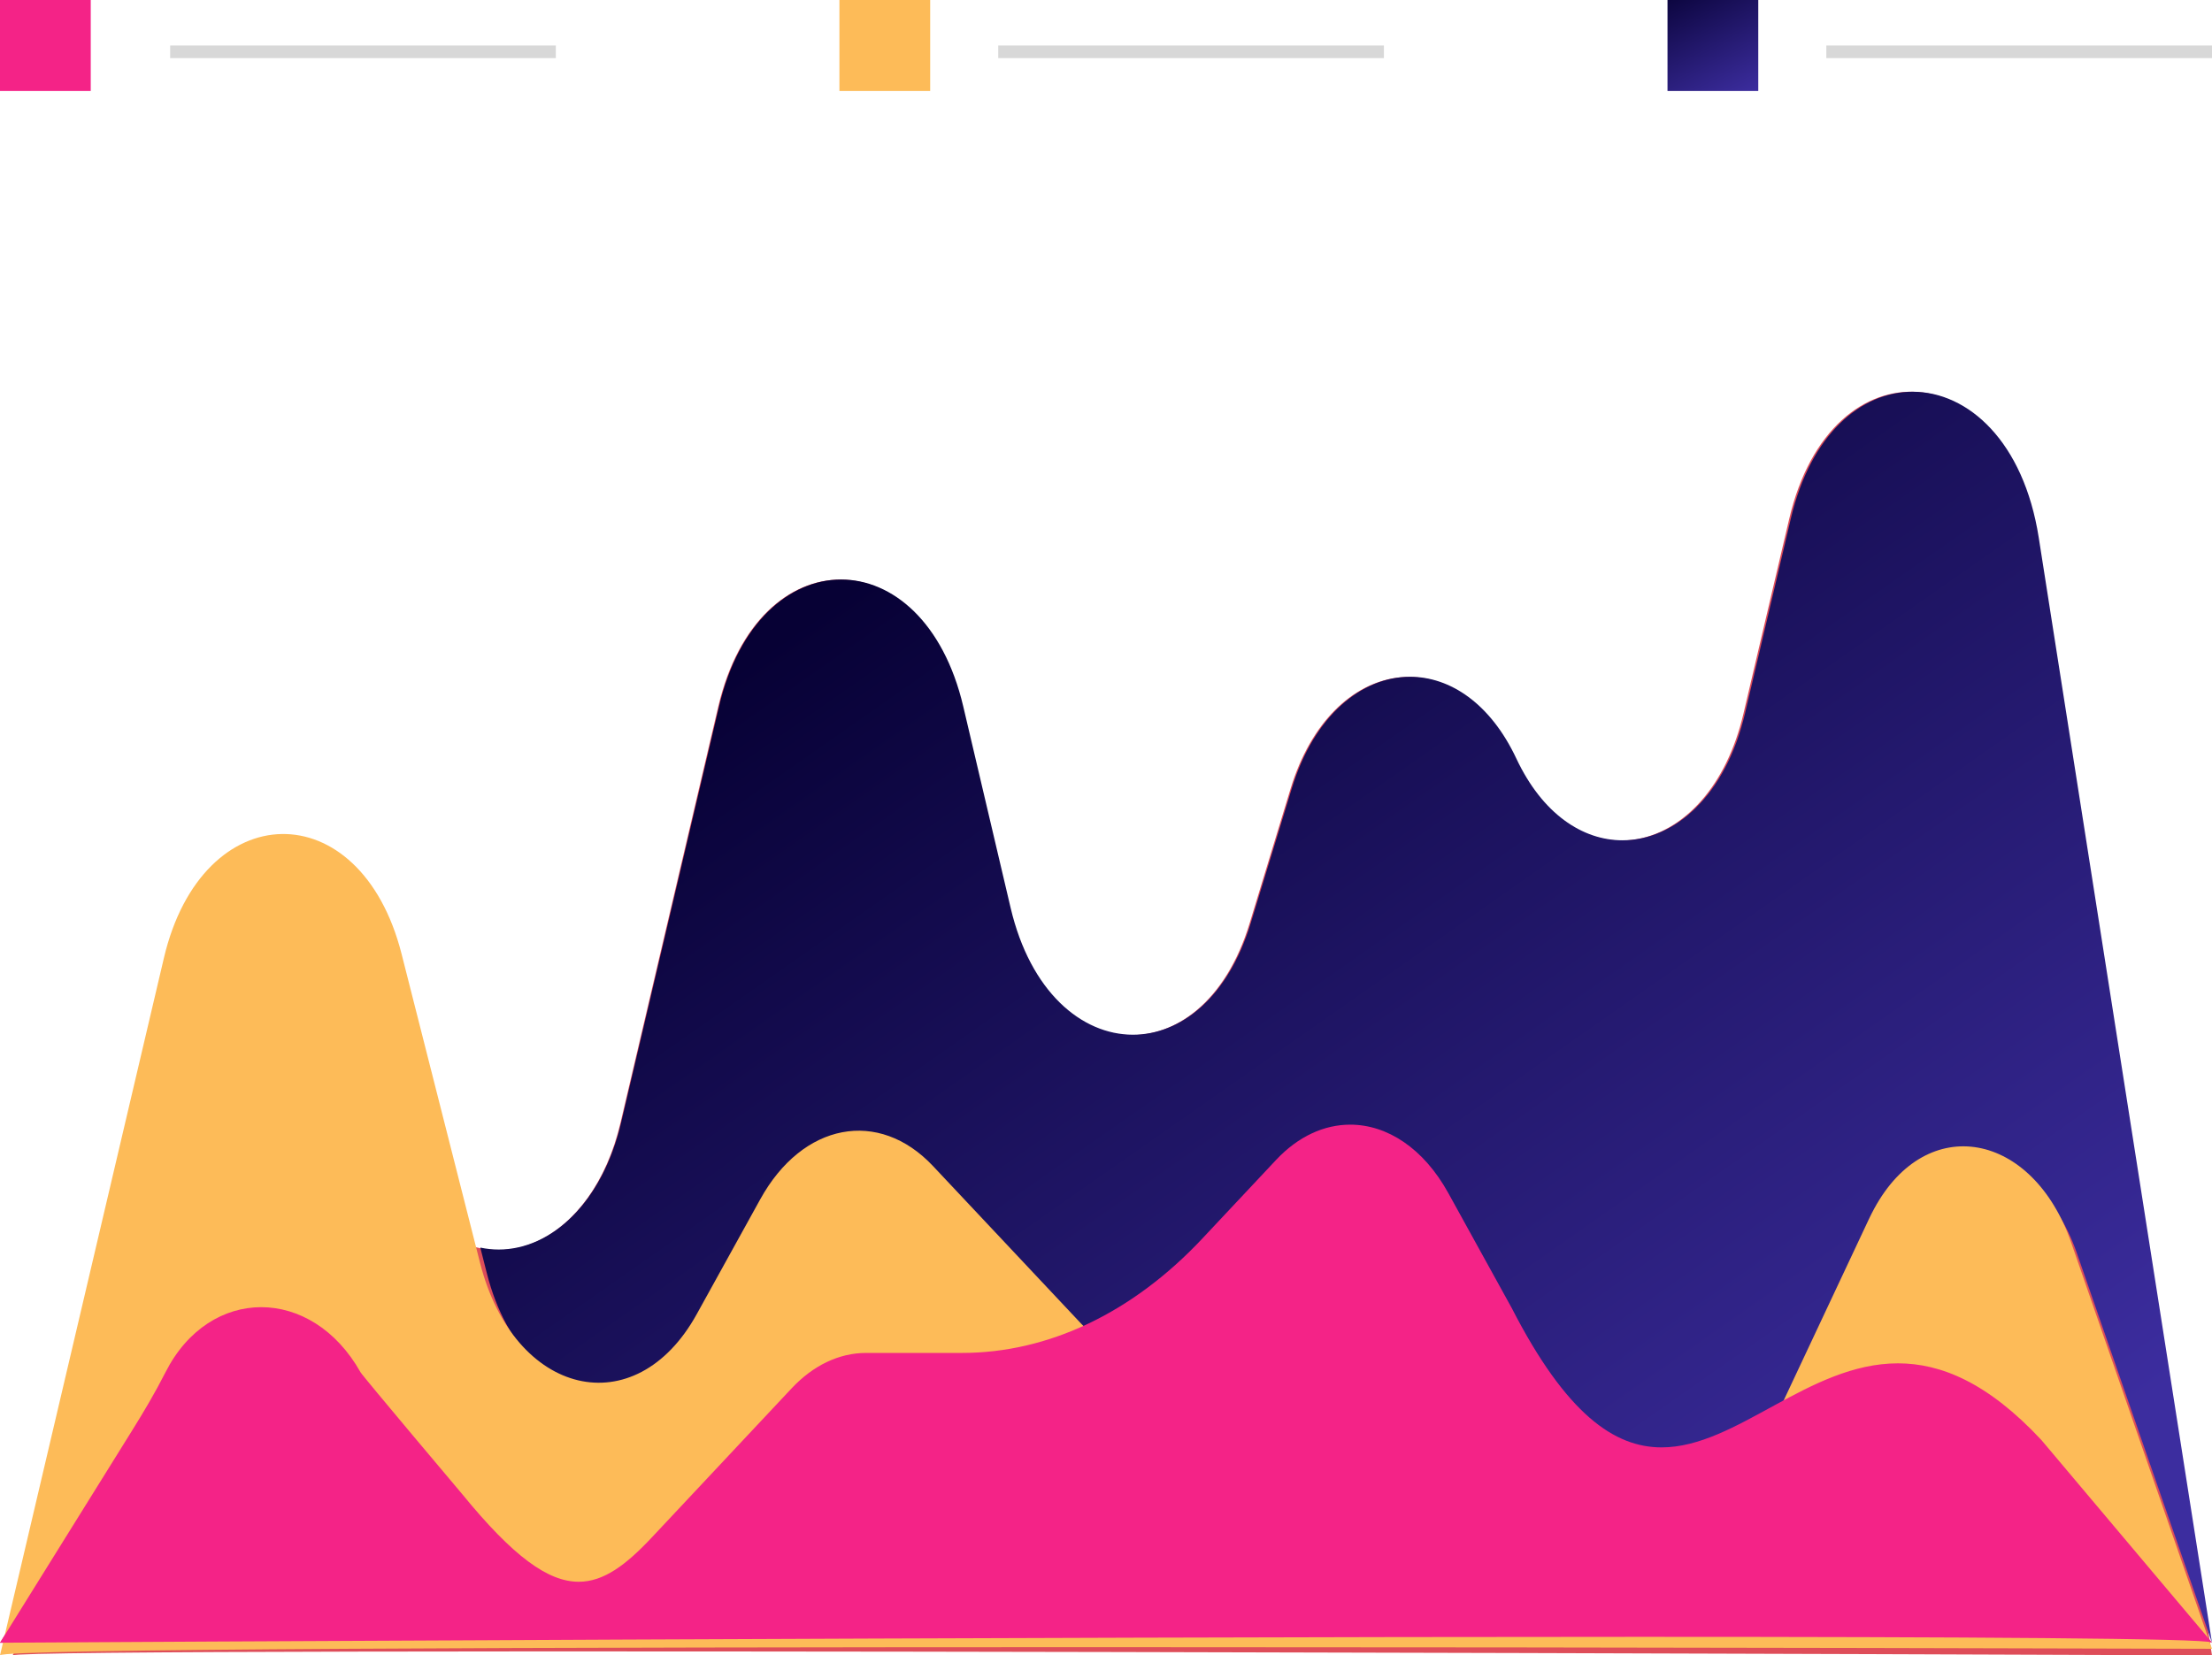
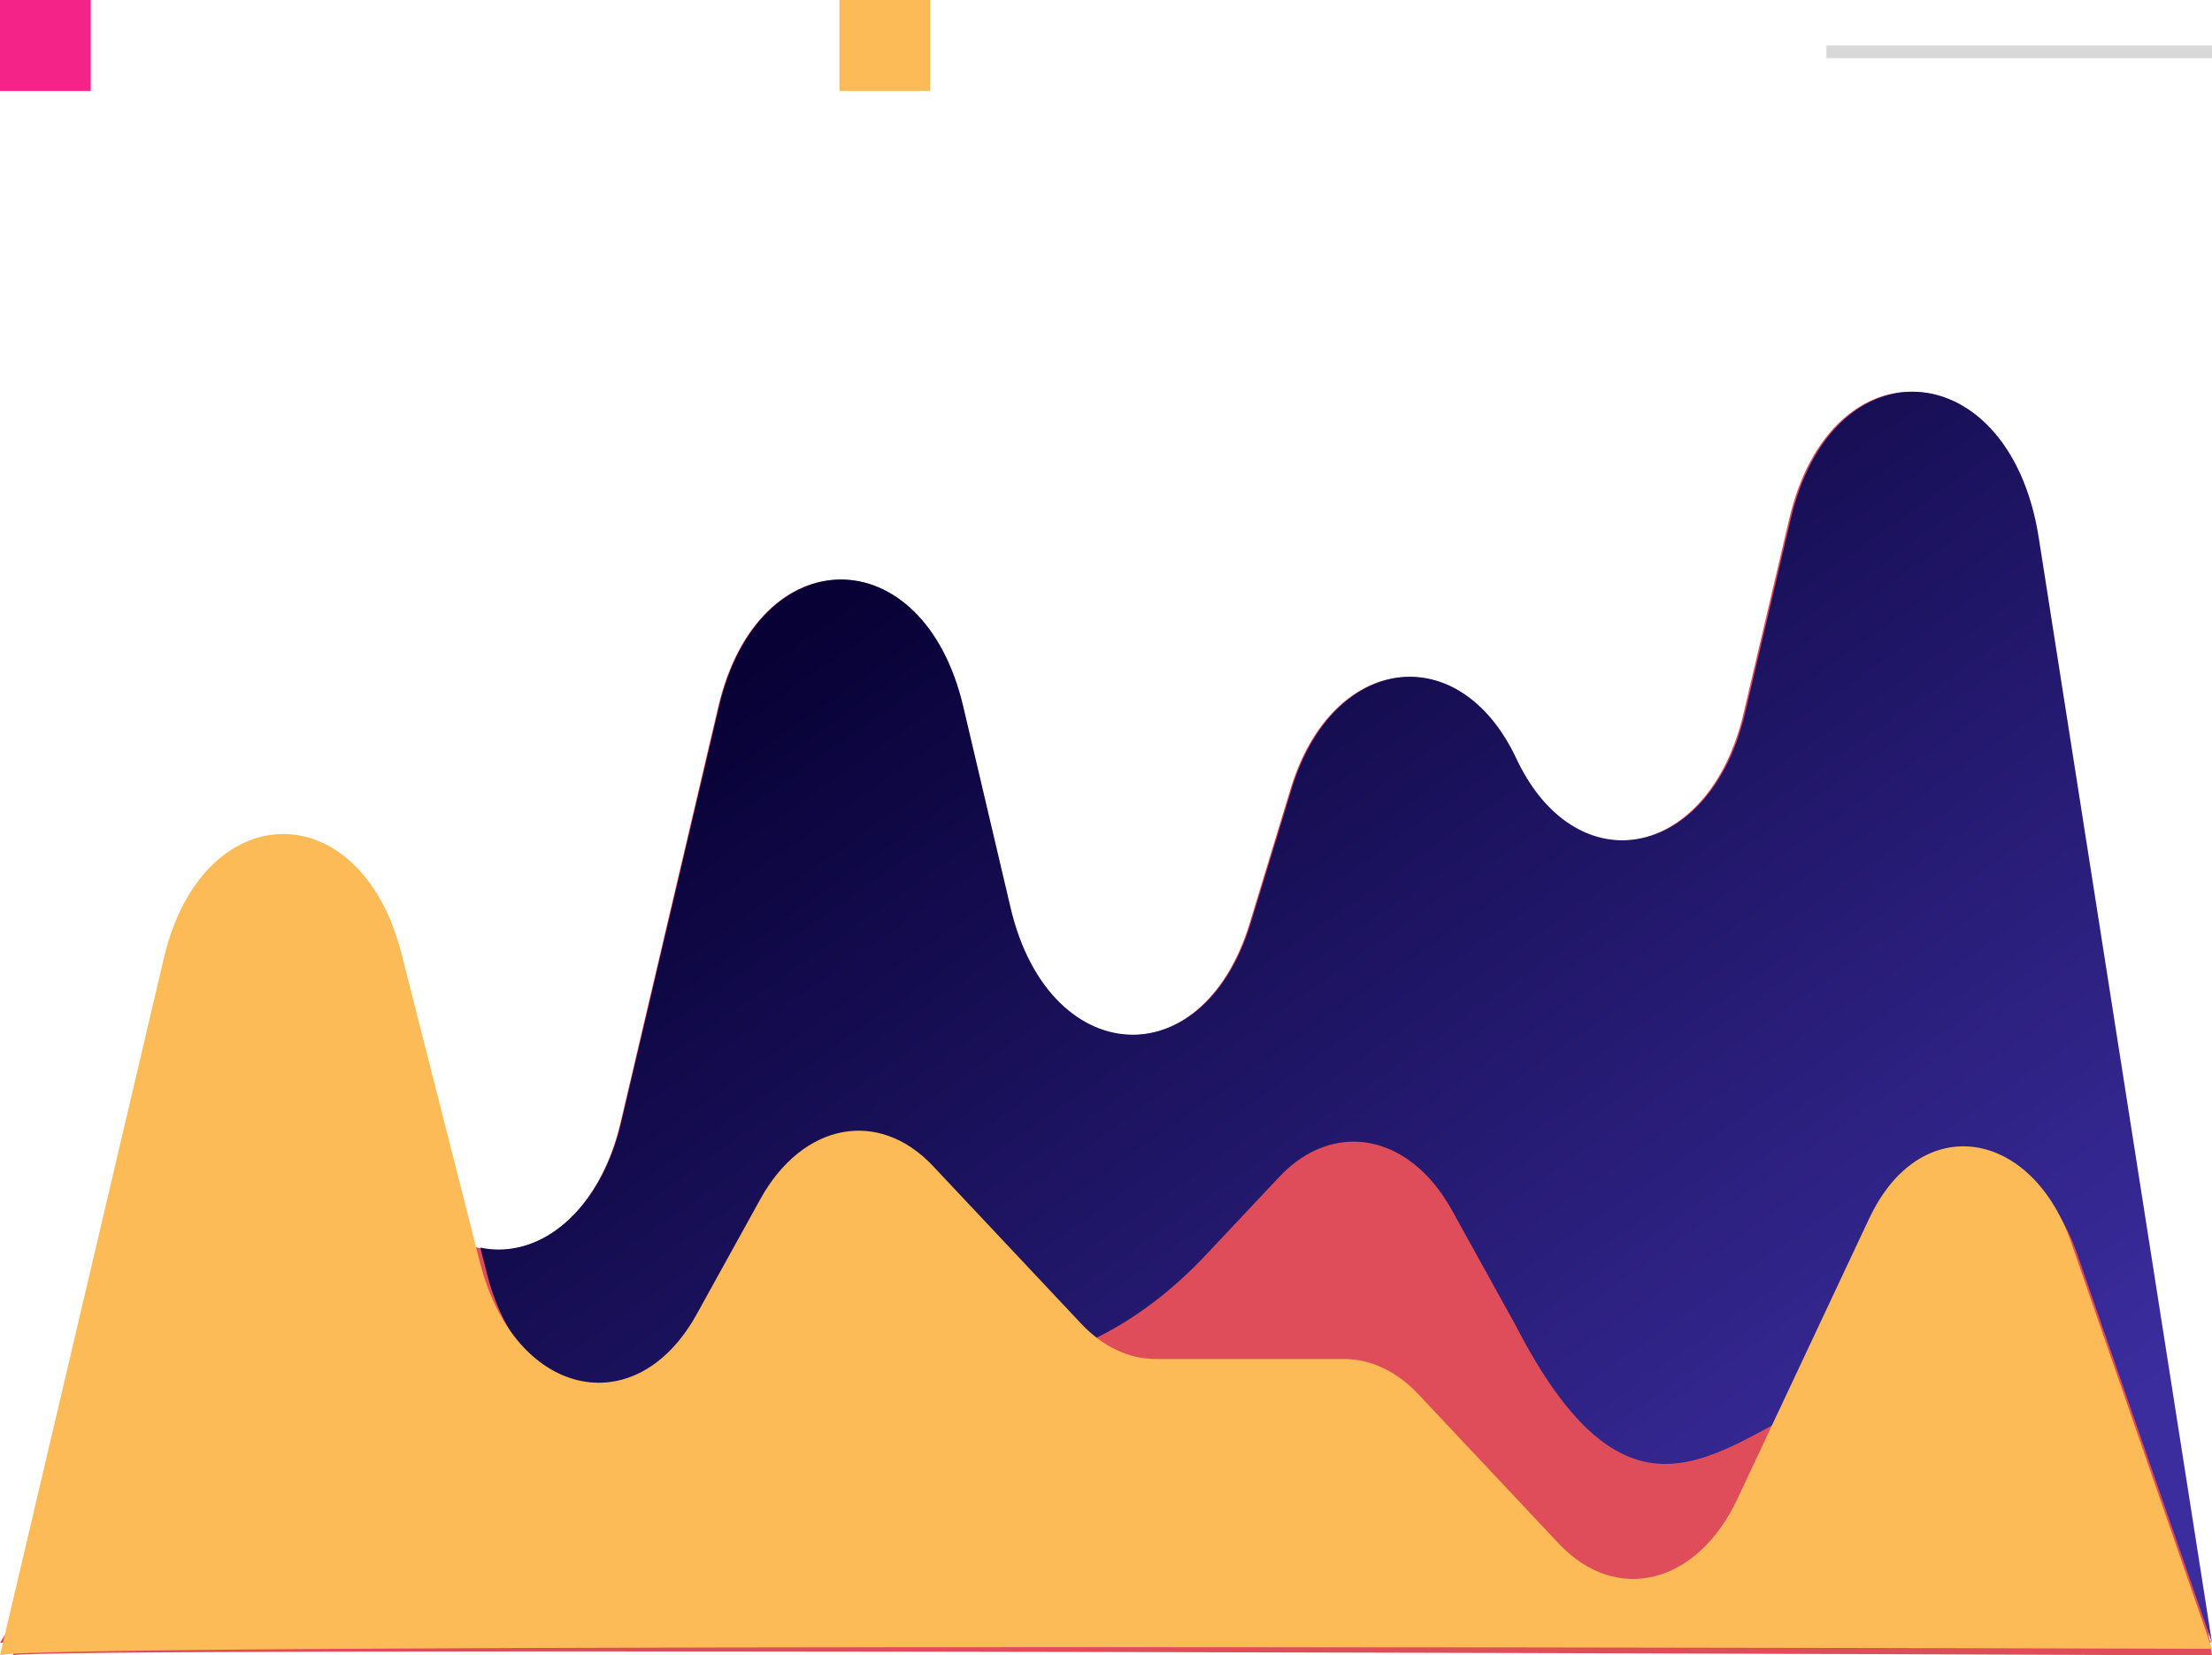
<svg xmlns="http://www.w3.org/2000/svg" width="175px" height="131px" viewBox="0 0 175 131" version="1.1">
  <title>wesoft möjliggör_ Lönsamhet</title>
  <defs>
    <linearGradient x1="31.783%" y1="6.258%" x2="100%" y2="76.11%" id="linearGradient-1">
      <stop stop-color="#070135" offset="0%" />
      <stop stop-color="#3C2D9F" offset="100%" />
    </linearGradient>
    <linearGradient x1="31.887%" y1="-33.766%" x2="99.716%" y2="100%" id="linearGradient-2">
      <stop stop-color="#070135" offset="0%" />
      <stop stop-color="#3C2D9F" offset="100%" />
    </linearGradient>
  </defs>
  <g id="Page-1" stroke="none" stroke-width="1" fill="none" fill-rule="evenodd">
    <g id="Images+icons" transform="translate(-752, -3170)">
      <g id="wesoft-möjliggör_-Lönsamhet" transform="translate(752, 3170)">
        <g id="Group-3" transform="translate(0, 31)">
          <path d="M1,100 L16.931,66.451 C20.171,59.626 26.623,57.989 31.259,62.816 L33.497,65.145 C39.057,70.933 46.876,67.282 49.086,57.866 L56.823,24.919 C59.968,11.518 72.985,11.518 76.132,24.919 L79.875,40.863 C82.878,53.651 95.098,54.432 98.859,42.077 L102.104,31.411 C105.342,20.77 115.345,19.437 119.857,29.044 C124.598,39.139 135.218,37.038 137.934,25.465 L141.554,10.052 C144.878,-4.11 158.873,-3.035 161.157,11.556 L175,100 C175,100 1.486,99.293 1,100" id="Fill-23" fill="#DE4D59" />
          <path d="M175,98.997 L161.487,82.954 C152.856,73.697 146.34,76.955 140.367,80.215 C133.515,83.954 127.38,87.694 119.595,72.522 L114.577,63.422 C111.242,57.373 105.235,56.22 100.939,60.801 L95.131,66.997 C89.606,72.89 82.938,76.067 76.092,76.067 L68.503,76.067 C66.39,76.067 64.331,77.048 62.625,78.867 L51.559,90.671 C47.021,95.513 43.854,96.164 36.59,87.27 C36.59,87.27 28.705,77.922 28.519,77.593 C24.653,70.726 16.576,70.731 13.094,77.593 C12.258,79.239 11.384,80.706 10.439,82.224 L0,99 C0,99 175,97.955 175,98.997" id="Fill-26" fill="#DE4D59" />
          <path d="M175,99 L164.316,68.19 C162.602,63.248 159.186,60.58 155.785,60.58 C153.166,60.58 150.556,62.162 148.74,65.505 C148.597,65.77 148.459,66.042 148.326,66.323 L141.34,81.18 C141.125,81.296 140.91,81.411 140.696,81.529 C137.644,83.189 134.733,84.85 131.757,84.85 C128.039,84.85 124.219,82.261 119.888,73.846 L114.862,64.759 C112.897,61.206 110.006,59.345 107.084,59.345 C105.037,59.345 102.973,60.257 101.201,62.141 L95.383,68.329 C92.649,71.236 89.635,73.482 86.458,75.009 C86.318,74.876 86.179,74.735 86.042,74.591 L74.336,62.141 C72.565,60.257 70.502,59.345 68.455,59.345 C65.532,59.345 62.641,61.206 60.677,64.759 L55.65,73.846 C53.615,77.525 50.75,79.263 47.909,79.263 C43.972,79.263 40.083,75.923 38.522,69.784 L38,67.73 C38.485,67.832 38.972,67.882 39.457,67.882 C43.627,67.882 47.654,64.16 49.141,57.831 L56.883,24.905 C58.457,18.208 62.501,14.86 66.544,14.86 C70.589,14.86 74.633,18.208 76.207,24.905 L79.953,40.838 C81.515,47.481 85.569,50.883 89.631,50.883 C93.384,50.883 97.142,47.98 98.95,42.051 L102.198,31.392 C103.966,25.591 107.749,22.558 111.554,22.558 C114.725,22.558 117.911,24.663 119.964,29.027 C122.027,33.415 125.204,35.498 128.359,35.498 C132.458,35.498 136.519,31.986 138.055,25.45 L141.677,10.047 C143.266,3.287 147.291,0 151.311,0 C155.708,0 160.1,3.931 161.294,11.55 L175,99" id="Fill-24" fill="url(#linearGradient-1)" />
          <path d="M0,100 L12.964,44.824 C16,31.895 28.514,31.671 31.77,44.488 L37.978,68.933 C40.666,79.514 50.259,81.791 55.119,73.001 L60.149,63.901 C63.492,57.852 69.513,56.699 73.818,61.28 L85.532,73.746 C87.242,75.565 89.306,76.546 91.425,76.546 L106.333,76.546 C108.451,76.546 110.516,77.527 112.224,79.346 L123.317,91.15 C127.868,95.992 134.269,94.394 137.449,87.623 L147.86,65.467 C147.993,65.186 148.131,64.913 148.275,64.648 C152.454,56.951 160.826,58.579 163.862,67.336 L175,99.479 C175,99.479 0,98.958 0,100" id="Fill-25" fill="#FDBB58" />
-           <path d="M0,99 L10.44,82.224 C11.385,80.706 12.259,79.238 13.095,77.592 C14.837,74.16 17.727,72.444 20.665,72.444 C23.602,72.444 26.589,74.16 28.521,77.592 C28.707,77.922 36.593,87.27 36.593,87.27 C40.597,92.171 43.355,94.174 45.785,94.174 C47.763,94.174 49.525,92.844 51.563,90.671 L62.63,78.866 C64.336,77.047 66.395,76.066 68.508,76.066 L76.098,76.066 C82.944,76.066 89.613,72.89 95.138,66.996 L100.947,60.8 C102.716,58.913 104.776,58 106.82,58 C109.738,58 112.624,59.863 114.585,63.421 L119.604,72.521 C123.927,80.948 127.741,83.54 131.453,83.54 C134.425,83.54 137.331,81.877 140.378,80.215 C143.426,78.551 146.615,76.889 150.156,76.889 C153.552,76.889 157.273,78.421 161.499,82.953 L175,98.981 C174.429,98.647 155.243,98.534 129.757,98.534 C80.563,98.534 7.927,98.953 0.602,98.995 C0.206,98.998 0,99 0,99" id="Fill-27" fill="#F42387" />
        </g>
        <g id="Group-4" transform="translate(0, 0)">
          <polygon id="Fill-30" fill="#F42387" points="0 7.2 7.179 7.2 7.179 0 0 0" />
          <polygon id="Fill-32" fill="#FDBB58" points="66.41 7.2 73.59 7.2 73.59 0 66.41 0" />
-           <polygon id="Fill-34" fill="url(#linearGradient-2)" points="131.923 7.2 139.103 7.2 139.103 0 131.923 0" />
-           <rect id="Rectangle" fill="#D8D8D8" x="13.462" y="3.6" width="30.513" height="1" />
-           <rect id="Rectangle-Copy-4" fill="#D8D8D8" x="78.974" y="3.6" width="30.513" height="1" />
          <rect id="Rectangle-Copy-5" fill="#D8D8D8" x="144.487" y="3.6" width="30.513" height="1" />
        </g>
      </g>
    </g>
  </g>
</svg>